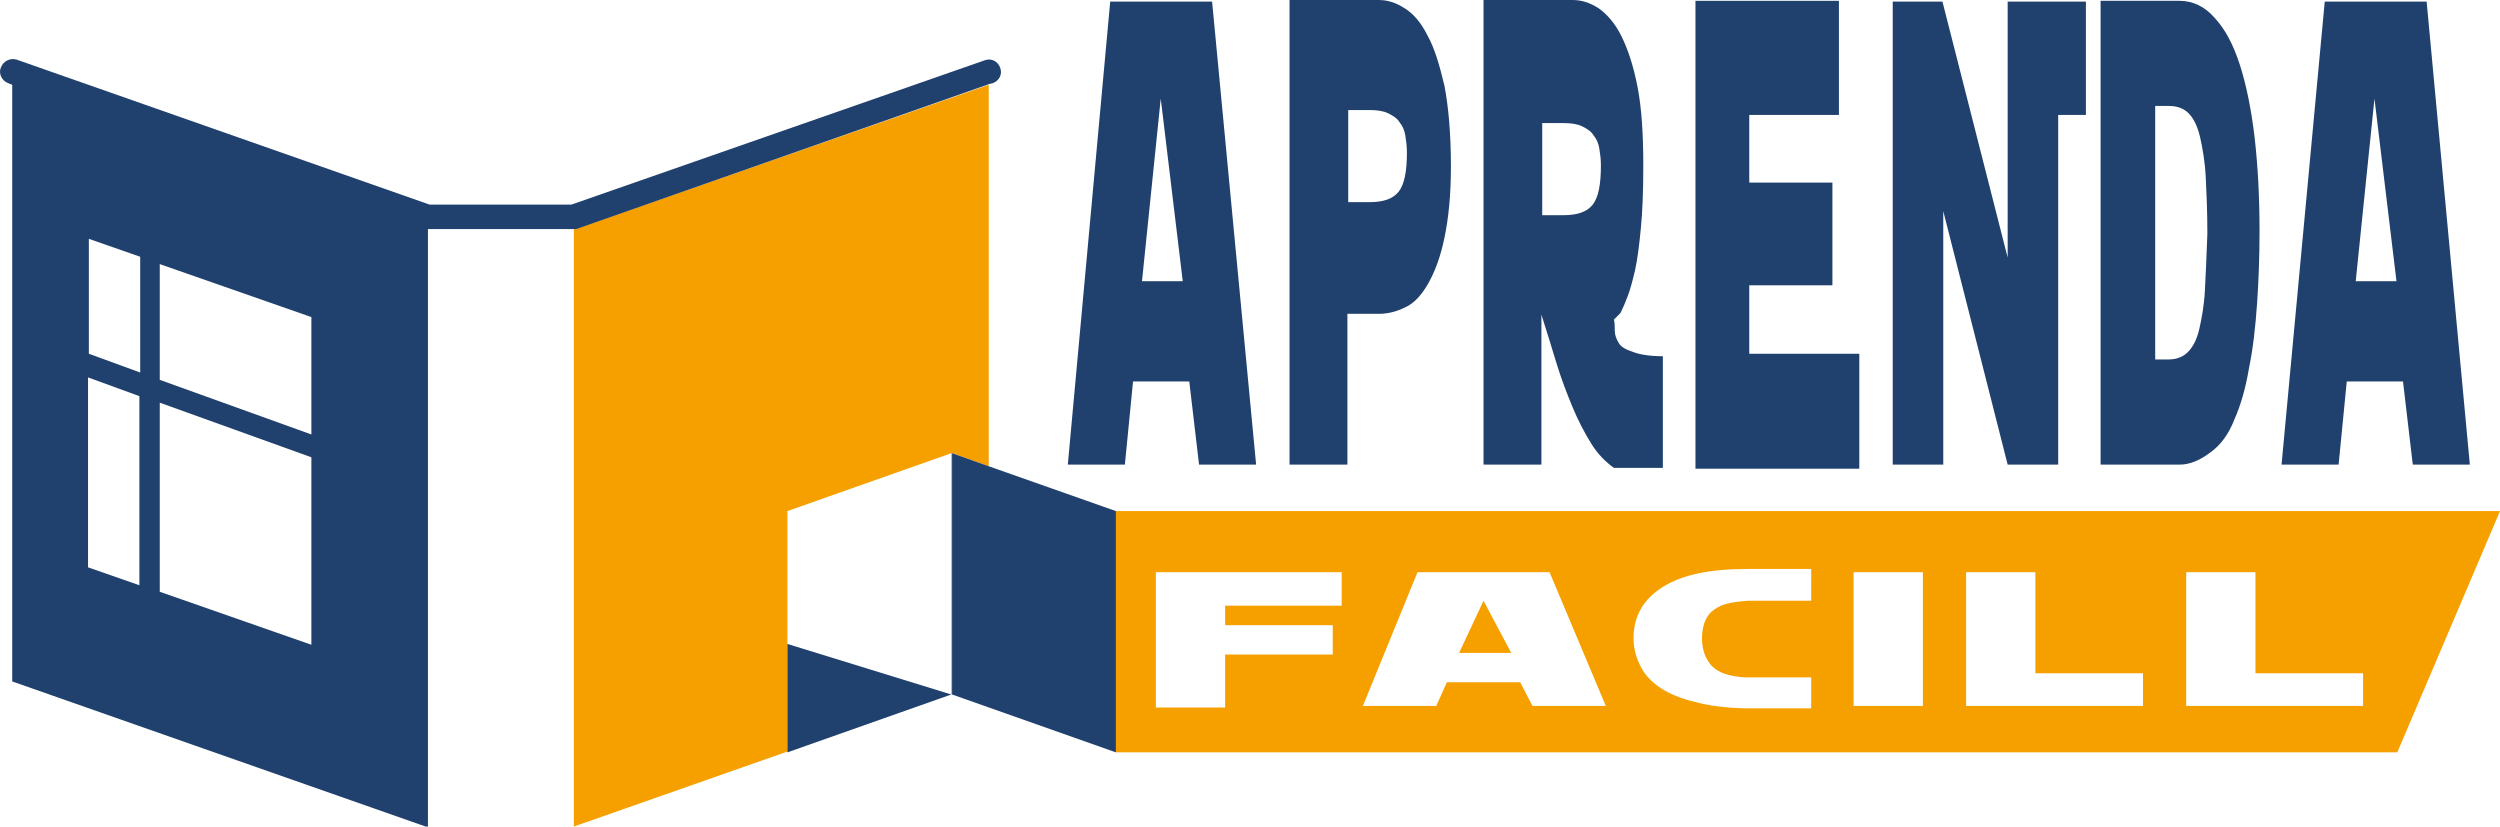
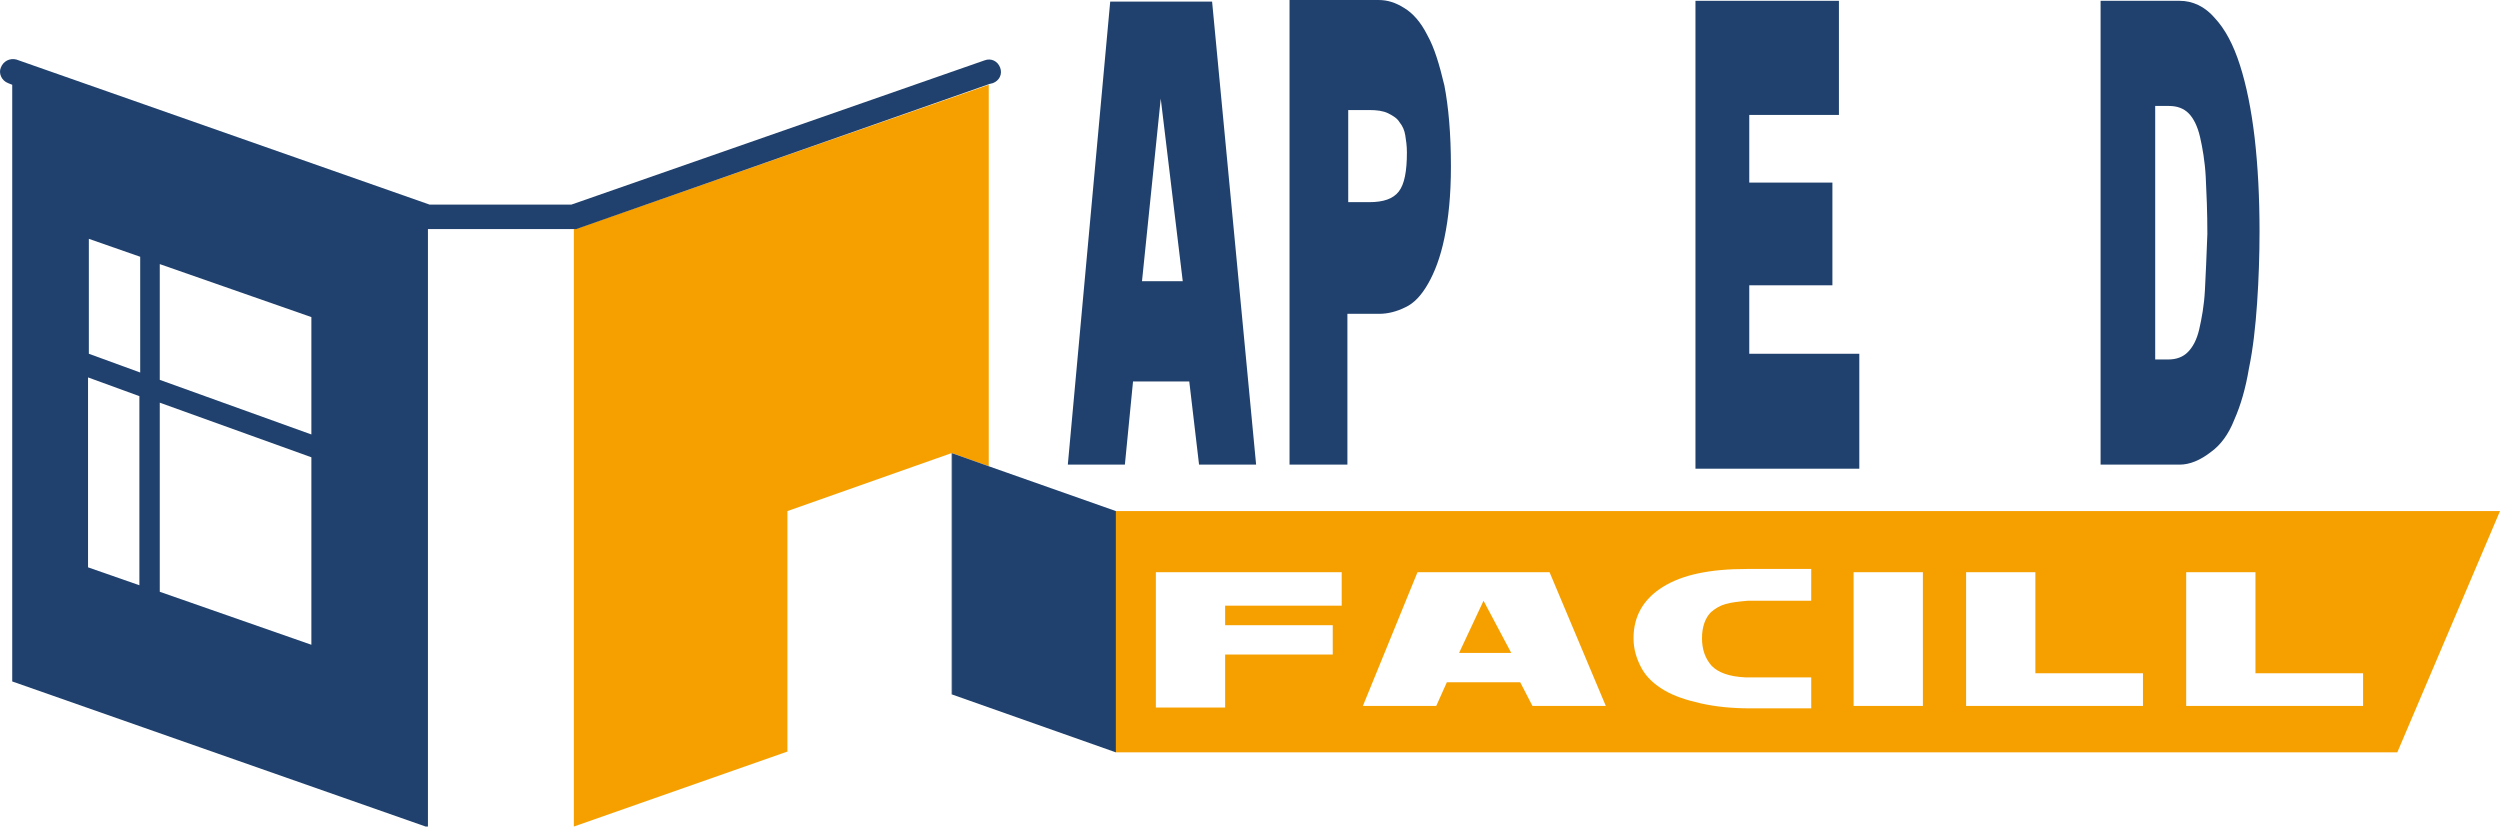
<svg xmlns="http://www.w3.org/2000/svg" version="1.1" x="0px" y="0px" viewBox="0 0 306.7 101.4" style="enable-background:new 0 0 306.7 101.4;" xml:space="preserve">
  <style type="text/css">
	.st0{fill:#F6A000;}
	.st1{fill:#20416E;}
</style>
  <g id="BACKGROUND">
</g>
  <g id="OBJECTS">
</g>
  <g id="TEXTS">
    <g>
      <polygon class="st0" points="70.4,28.1 70.4,101.4 96.6,92.2 96.6,79 96.6,62.7 116.7,55.6 116.7,85.2 116.8,85.2 116.8,55.6     121.3,57.2 121.3,16.9 121.3,10.4 70.6,28.1   " />
      <path class="st0" d="M136.9,62.7v29.6h157.2l12.6-29.6H136.9z M164.5,74.3h-14.2v2.4h13.2v3.6h-13.2v6.5h-8.5V70.2h22.8V74.3z     M188,86.6l-1.5-2.9h-9l-1.3,2.9h-9l6.7-16.4h16.2l6.9,16.4H188z M222.2,73.7h-7.8c-1.1,0.1-2,0.2-2.7,0.4s-1.2,0.5-1.8,1    c-0.7,0.7-1.1,1.8-1.1,3.2c0,1.4,0.4,2.5,1.2,3.4c0.8,0.8,2.1,1.3,4.1,1.4h8.1v3.8h-7.5c-2.2,0-4.2-0.2-6-0.6    c-1.8-0.4-3.3-0.9-4.5-1.6c-1.2-0.7-2.2-1.6-2.8-2.7s-1-2.3-1-3.7c0-2.7,1.2-4.8,3.6-6.3c2.4-1.5,5.8-2.2,10.3-2.2h7.9V73.7z     M235.9,86.6h-8.5V70.2h8.5V86.6z M262.9,86.6h-21.7V70.2h8.5v12.4h13.2V86.6z M289.9,86.6h-21.7V70.2h8.5v12.4h13.2V86.6z" />
      <polygon class="st0" points="179,80.1 185.4,80.1 182,73.7   " />
    </g>
    <g>
      <polygon class="st1" points="116.8,55.6 116.8,85.2 116.8,85.2 136.9,92.3 136.9,92.2 136.9,62.7 121.3,57.2   " />
-       <polygon class="st1" points="96.6,79 96.6,92.2 96.6,92.3 116.7,85.2 116.7,85.2 116.7,85.2   " />
      <path class="st1" d="M121.8,10.2c0.8-0.3,1.2-1.1,0.9-1.9c-0.3-0.8-1.1-1.2-1.9-0.9L70.1,25.1H52.7L2,7.3C1.2,7.1,0.4,7.5,0.1,8.3    C-0.2,9,0.2,9.9,1,10.2l0.5,0.2v6.6l0,0v66.6l51,17.9V28.1h0h17.9h0h0.3l50.7-17.8L121.8,10.2z M38.2,53.3l-18.6-6.7V32.4    l18.6,6.5V53.3z M17.2,45.7l-6.3-2.3V29.3l6.3,2.2V45.7z M10.8,46.3l6.3,2.3v23.2l-6.3-2.2V46.3z M38.2,79.1l-18.6-6.5V49.4    l18.6,6.7V79.1z" />
      <path class="st1" d="M136.2,0.2L131,57h7l1-10.2h6.9l1.2,10.2h7l-5.4-56.8H136.2z M140.1,34.5l2.3-22.4l2.7,22.4H140.1z" />
      <path class="st1" d="M175.1,4.3c-0.8-1.6-1.8-2.7-2.8-3.3c-1.1-0.7-2.1-1-3.2-1h-10.9v57h7.1V38.5h3.9c1.1,0,2.2-0.3,3.2-0.8    c1.1-0.5,2-1.5,2.8-2.9c0.8-1.4,1.5-3.2,2-5.6s0.8-5.2,0.8-8.8c0-4-0.3-7.3-0.8-9.9C176.6,8,176,5.9,175.1,4.3z M171.6,23.5    c-0.7,0.9-1.9,1.3-3.6,1.3h-2.6V13.5h2.6c0.9,0,1.7,0.1,2.3,0.4s1.1,0.6,1.4,1.1c0.4,0.5,0.6,1,0.7,1.6c0.1,0.6,0.2,1.3,0.2,2.1    C172.6,21,172.3,22.6,171.6,23.5z" />
-       <path class="st1" d="M198.6,42.1c-0.3-0.5-0.5-1-0.5-1.5c0-0.5,0-1-0.1-1.4l0.8-0.8c0.3-0.6,0.6-1.3,0.9-2.1    c0.3-0.8,0.6-1.9,0.9-3.2c0.3-1.4,0.5-3,0.7-5.1c0.2-2,0.3-4.6,0.3-7.7c0-3.8-0.2-7-0.7-9.6c-0.5-2.6-1.2-4.7-2-6.3    c-0.8-1.6-1.8-2.7-2.8-3.4c-1.1-0.7-2.1-1-3.2-1H182V57h7.1V38.6c0.6,1.9,1.2,3.8,1.8,5.8c0.6,2,1.3,3.8,2,5.5    c0.7,1.7,1.5,3.2,2.3,4.5s1.8,2.3,2.8,3h6V43.7c-1.6,0-2.8-0.2-3.6-0.5C199.5,42.9,198.9,42.6,198.6,42.1z M195.4,25.1    c-0.7,0.9-1.9,1.3-3.6,1.3h-2.6V15.1h2.6c0.9,0,1.7,0.1,2.3,0.4s1.1,0.6,1.4,1.1c0.4,0.5,0.6,1,0.7,1.6c0.1,0.6,0.2,1.3,0.2,2.1    C196.4,22.6,196.1,24.2,195.4,25.1z" />
      <polygon class="st1" points="214.6,35 224.8,35 224.8,22.4 214.6,22.4 214.6,14.1 225.6,14.1 225.6,0.1 208,0.1 208,57.5     228.1,57.5 228.1,43.4 214.6,43.4   " />
-       <polygon class="st1" points="246.3,31.6 238.3,0.2 232.2,0.2 232.2,57 238.4,57 238.4,25.9 246.3,57 252.5,57 252.5,14.1     255.9,14.1 255.9,0.2 246.3,0.2   " />
      <path class="st1" d="M274.8,8c-0.8-2.5-1.8-4.4-3.1-5.8c-1.2-1.4-2.7-2.1-4.3-2.1h-9.7V57h9.7c1.2,0,2.5-0.5,3.9-1.6    c1.1-0.8,2.1-2.1,2.8-3.9c0.8-1.8,1.4-3.9,1.8-6.3c0.5-2.4,0.8-5.1,1-8c0.2-2.9,0.3-5.9,0.3-8.8c0-4.2-0.2-8-0.6-11.5    C276.2,13.5,275.6,10.5,274.8,8z M270.5,35.6c-0.1,1.9-0.4,3.5-0.7,4.8c-0.3,1.3-0.8,2.2-1.4,2.8c-0.6,0.6-1.4,0.9-2.4,0.9h-1.6    V13h1.7c1,0,1.8,0.3,2.4,0.9c0.6,0.6,1.1,1.6,1.4,2.9c0.3,1.3,0.6,3,0.7,4.9c0.1,2,0.2,4.3,0.2,7    C270.7,31.4,270.6,33.7,270.5,35.6z" />
-       <path class="st1" d="M297.7,0.2h-12.5L279.9,57h7l1-10.2h6.9L296,57h7L297.7,0.2z M289,34.5l2.3-22.4l2.7,22.4H289z" />
    </g>
  </g>
</svg>